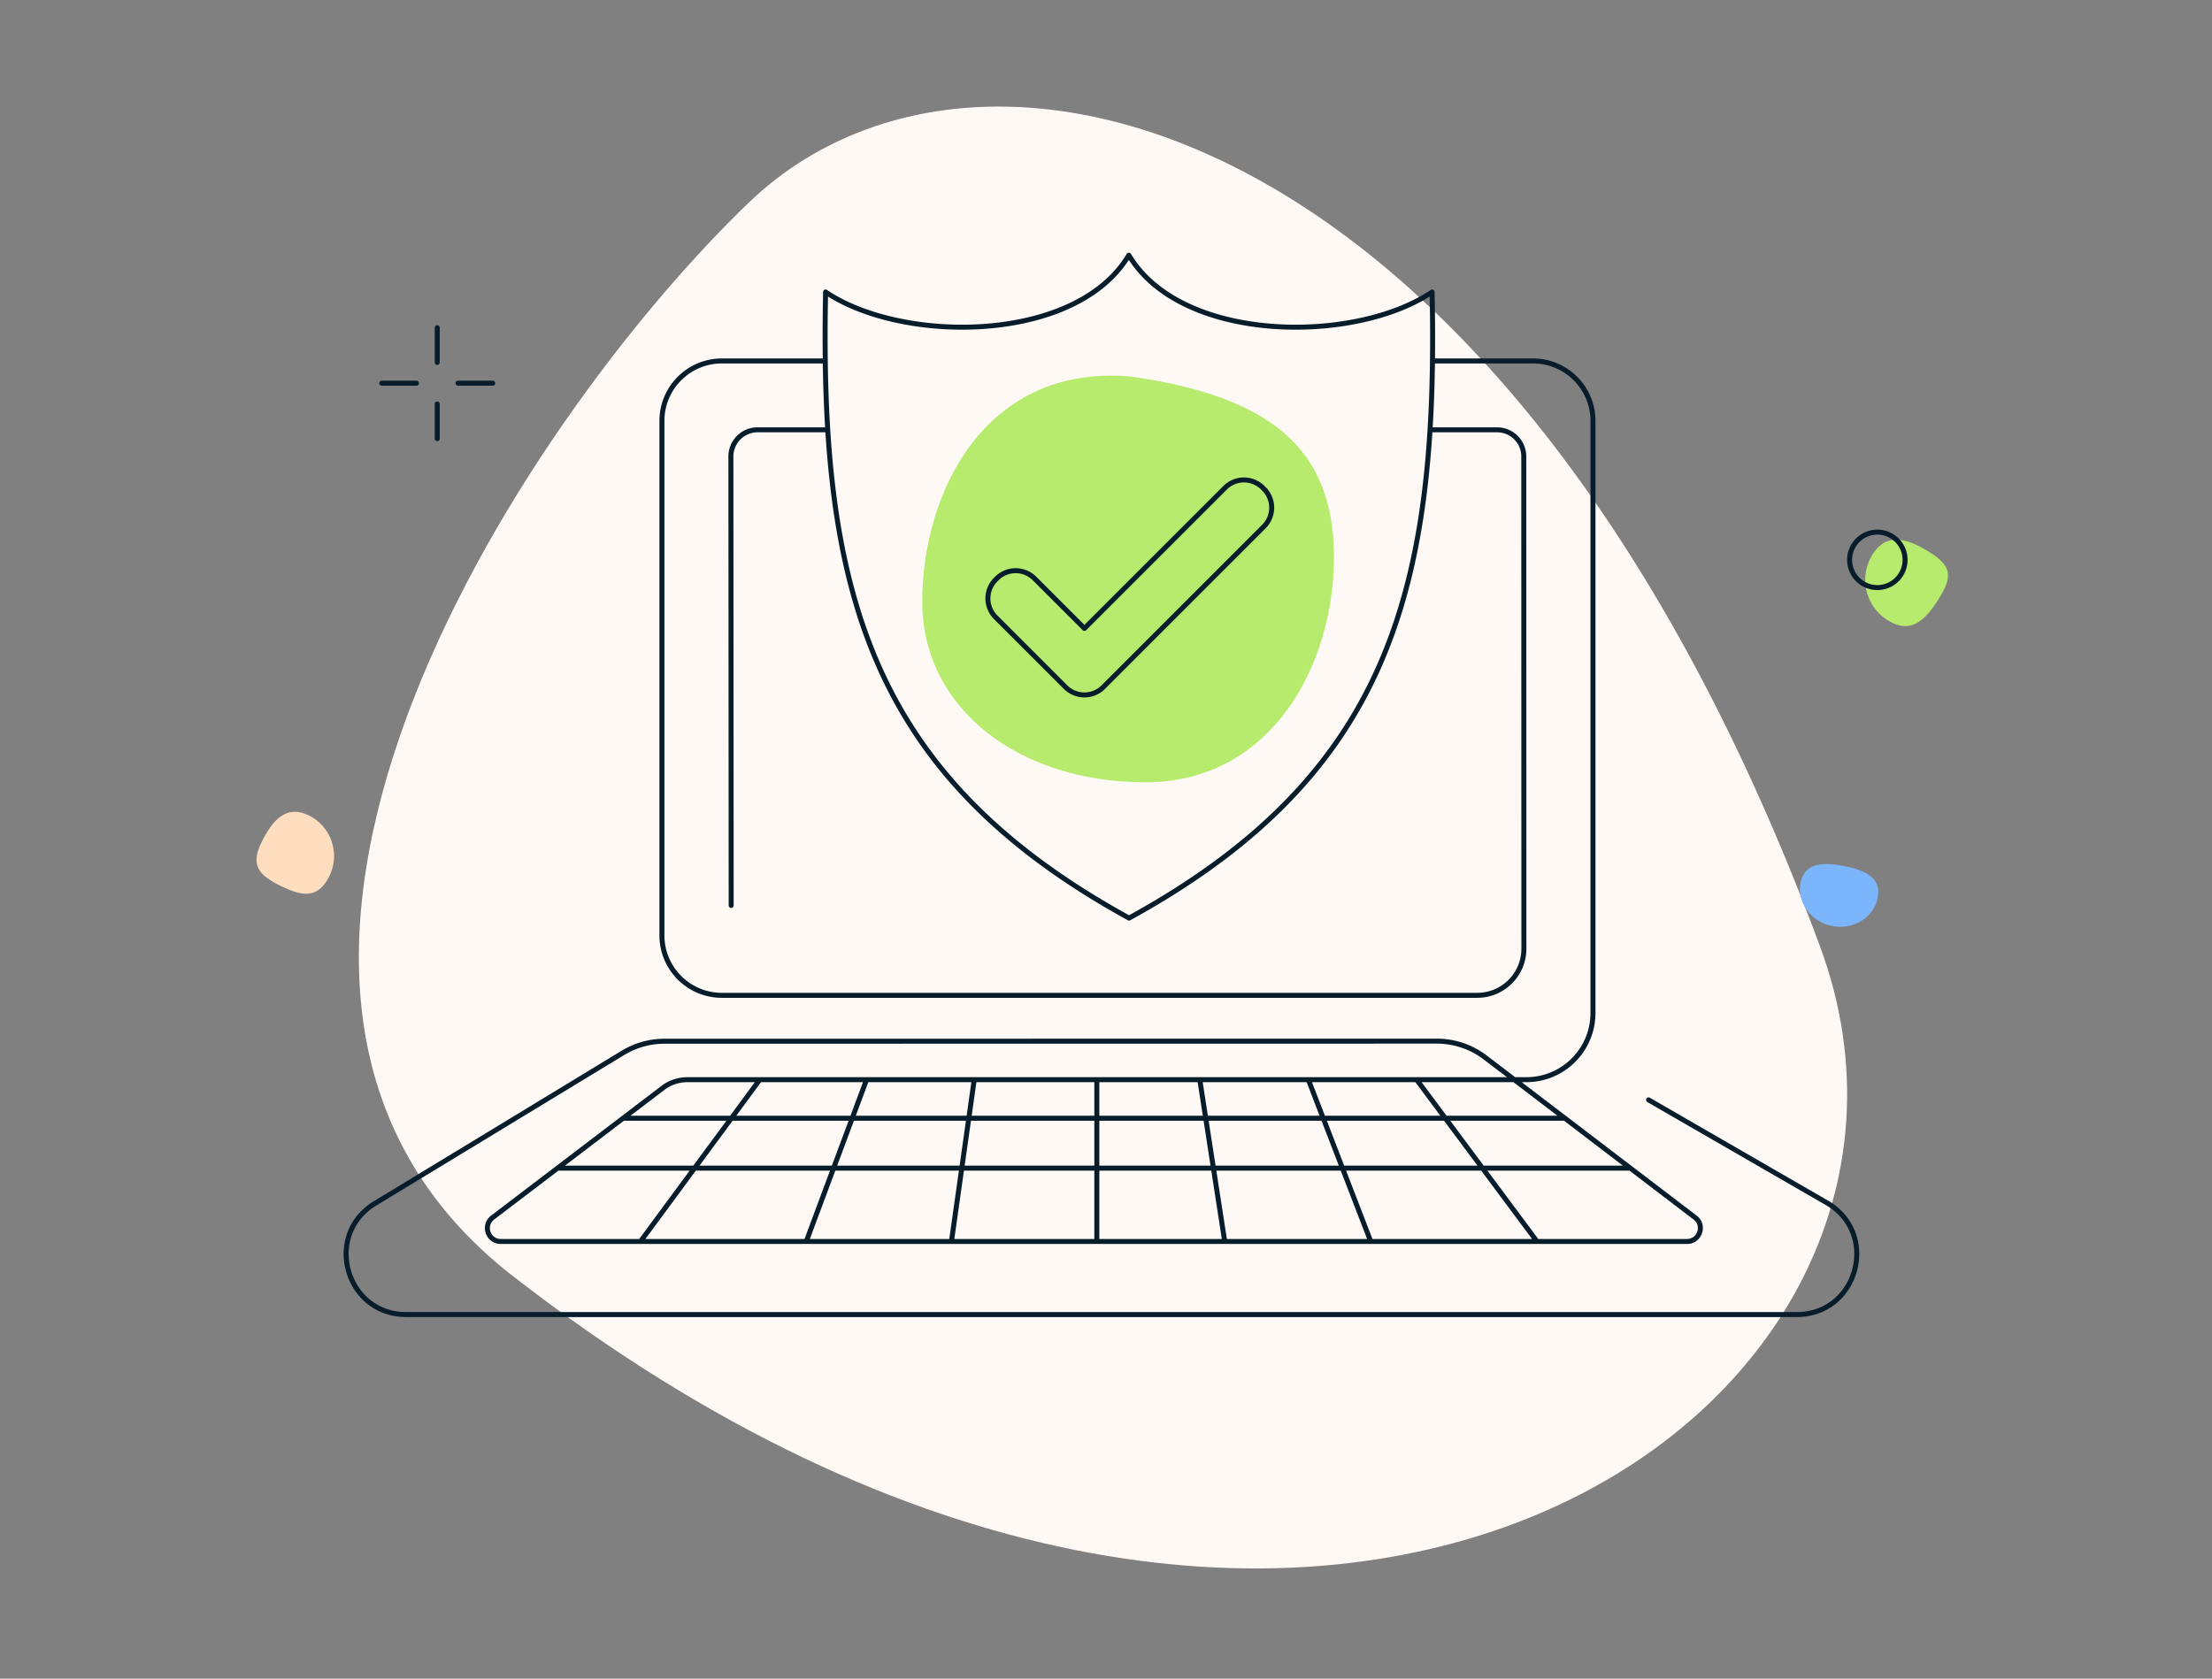
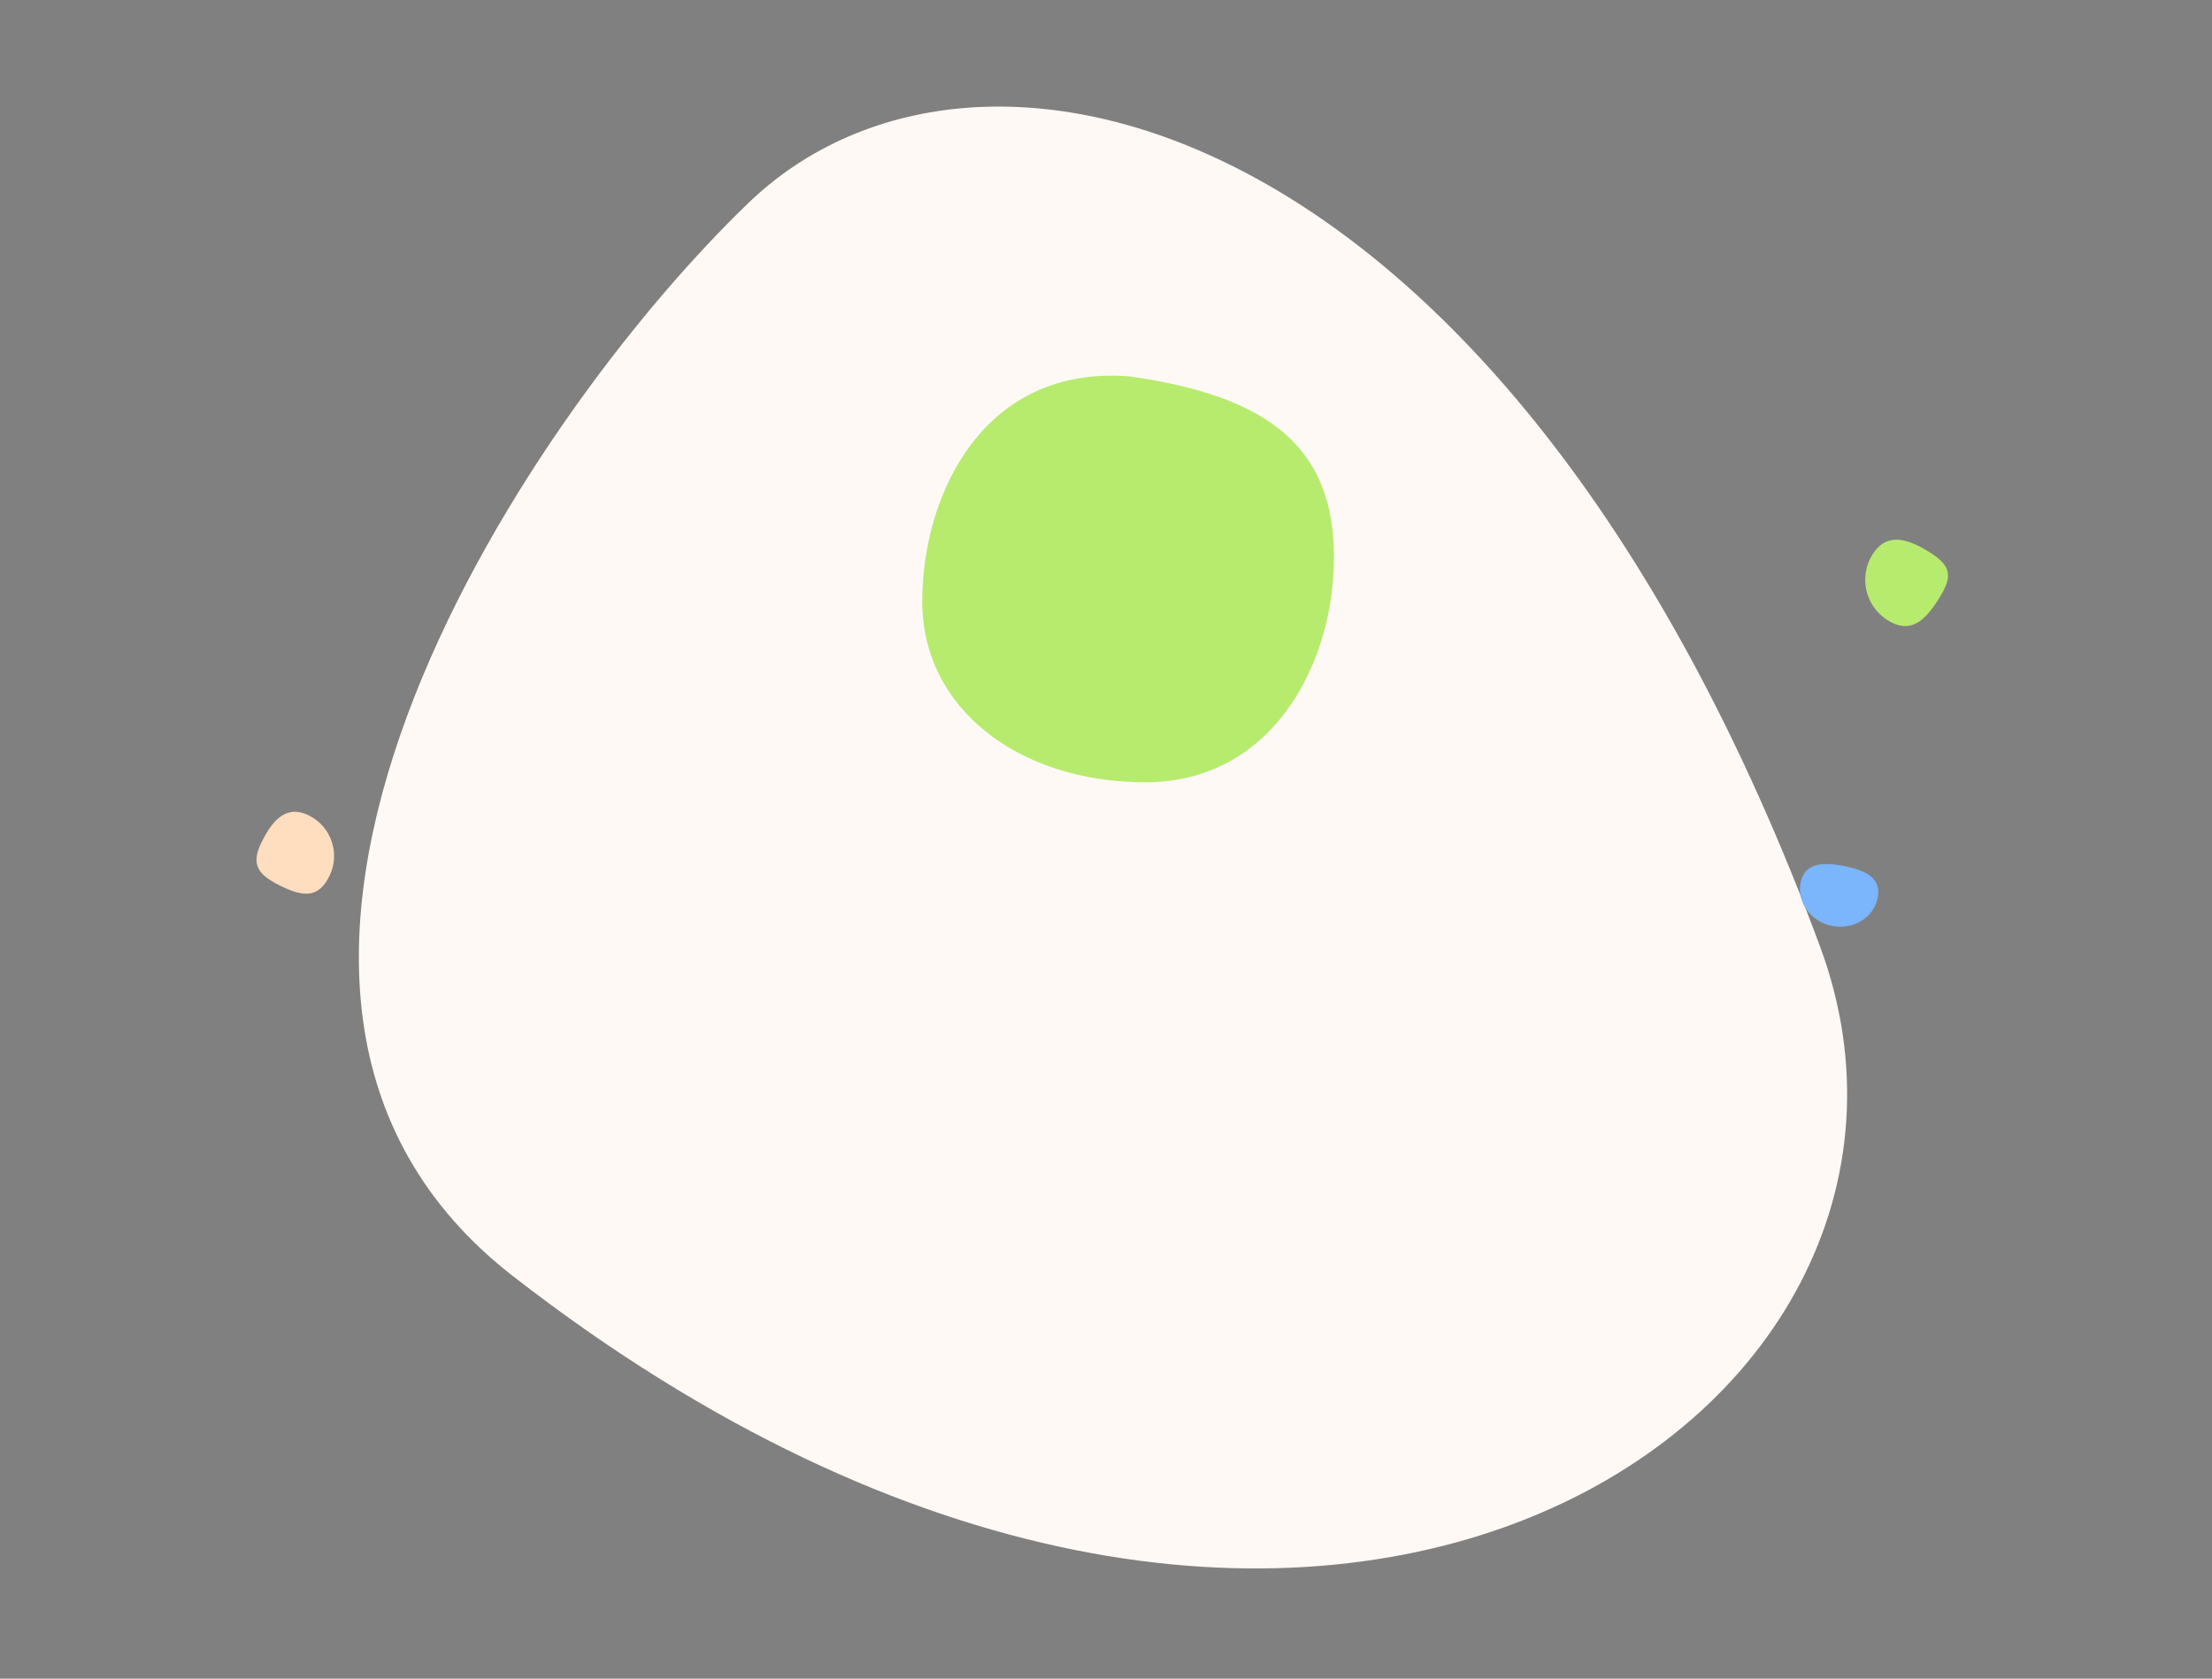
<svg xmlns="http://www.w3.org/2000/svg" width="664" height="504" fill="none">
  <rect width="100%" height="100%" fill="#808080" stroke="none" />
  <path d="M153.92 383.105c-109.736-85.315 1.522-255.582 70.819-322.24 69.297-66.658 228.371-27.95 321.546 223.152 52.421 141.269-154.835 283.757-392.365 99.088z" fill="#FFF9F5" />
  <path d="M563.671 269.498c1.146-5.944-3.788-8.26-10.187-9.494-6.398-1.233-11.839-.917-12.985 5.027-1.146 5.944 3.112 11.762 9.511 12.996 6.399 1.234 12.515-2.585 13.661-8.529z" fill="#7BB5FB" />
  <path d="M92.665 244.801c-6.744-3.295-10.91 1.442-14.205 8.185-3.296 6.744-.896 9.742 5.848 13.038 6.744 3.296 11.304 3.699 14.6-3.044 3.296-6.744.5-14.883-6.243-18.179z" fill="#FFDDBF" />
  <path d="M581.818 180.059c4.241-6.679 4.274-9.901-2.405-14.142s-13.033-6.2-17.275.479c-4.241 6.68-2.264 15.533 4.415 19.774 6.679 4.241 11.023.568 15.265-6.111zm-237.986 54.819c37.913 0 56.6-35.318 56.6-67.562s-18.482-48.259-61.221-54.291c-43.893-3.62-62.375 35.319-62.375 67.562 0 32.244 29.082 54.291 66.996 54.291z" fill="#B7EB6E" />
-   <path d="M219.484 271.851l-.083-134.801a8 8 0 018-8.004h21.074m246.399 201.19l53.46 30.865c15.948 9.208 9.415 33.588-9.001 33.588l-417.396-.003c-18.206 0-24.904-23.934-9.344-33.385l74.411-45.191a24.008 24.008 0 0112.455-3.487l231.831-.029a23.999 23.999 0 0114.56 4.918l62.987 48.051c3.043 2.321 1.402 7.18-2.426 7.18h-356.1c-3.829 0-5.469-4.862-2.423-7.182l51.118-38.937a12.001 12.001 0 017.272-2.454l251.898-.003c11.046-.001 20-8.955 20-20V126.375c0-9.941-8.059-18-18-18h-30.172M187.026 335.749h282.73m19.628 14.974H167.369m161.879 22.02v-48.577m-101.189.014l-35.794 48.563m67.863-48.574l-18.109 48.574m50.427-48.577l-6.84 48.577m139.636-48.577l36.143 48.577m-68.645-48.577l18.731 48.577m-51.319-48.577l7.486 48.577M131.247 98.403v10.405m0 12.486V131.7m-16.648-16.649h10.405m12.486 0h10.405m191.029 160.597c-78.163-42.916-92.94-98.768-91.094-187.979 23.024 15.592 75.186 15.53 91.026-11.053 15.852 26.572 68.007 26.655 91.034 11.053 1.899 89.206-12.815 145.056-90.966 187.979zm0 0l.002-.073m-91.197-167.2h-31.033c-9.941 0-18 8.059-18 18v154.464c0 9.941 8.059 18 18 18h226.748c7.733 0 14.002-6.27 14-14.003l-.037-147.792a8 8 0 00-8-7.998h-20.135m142.592 38.955a8.324 8.324 0 11-16.647 0 8.324 8.324 0 0116.647 0zm-246.339 20.671l42.228-42.228a8 8 0 0111.313 0l.33.33a8 8 0 010 11.314l-48.217 48.217a8 8 0 01-11.314 0l-20.973-20.974a8 8 0 010-11.314l.333-.332a8 8 0 0111.313 0l14.987 14.987z" stroke="#071D2B" stroke-width="1.5" stroke-miterlimit="10" stroke-linecap="round" stroke-linejoin="round" />
</svg>